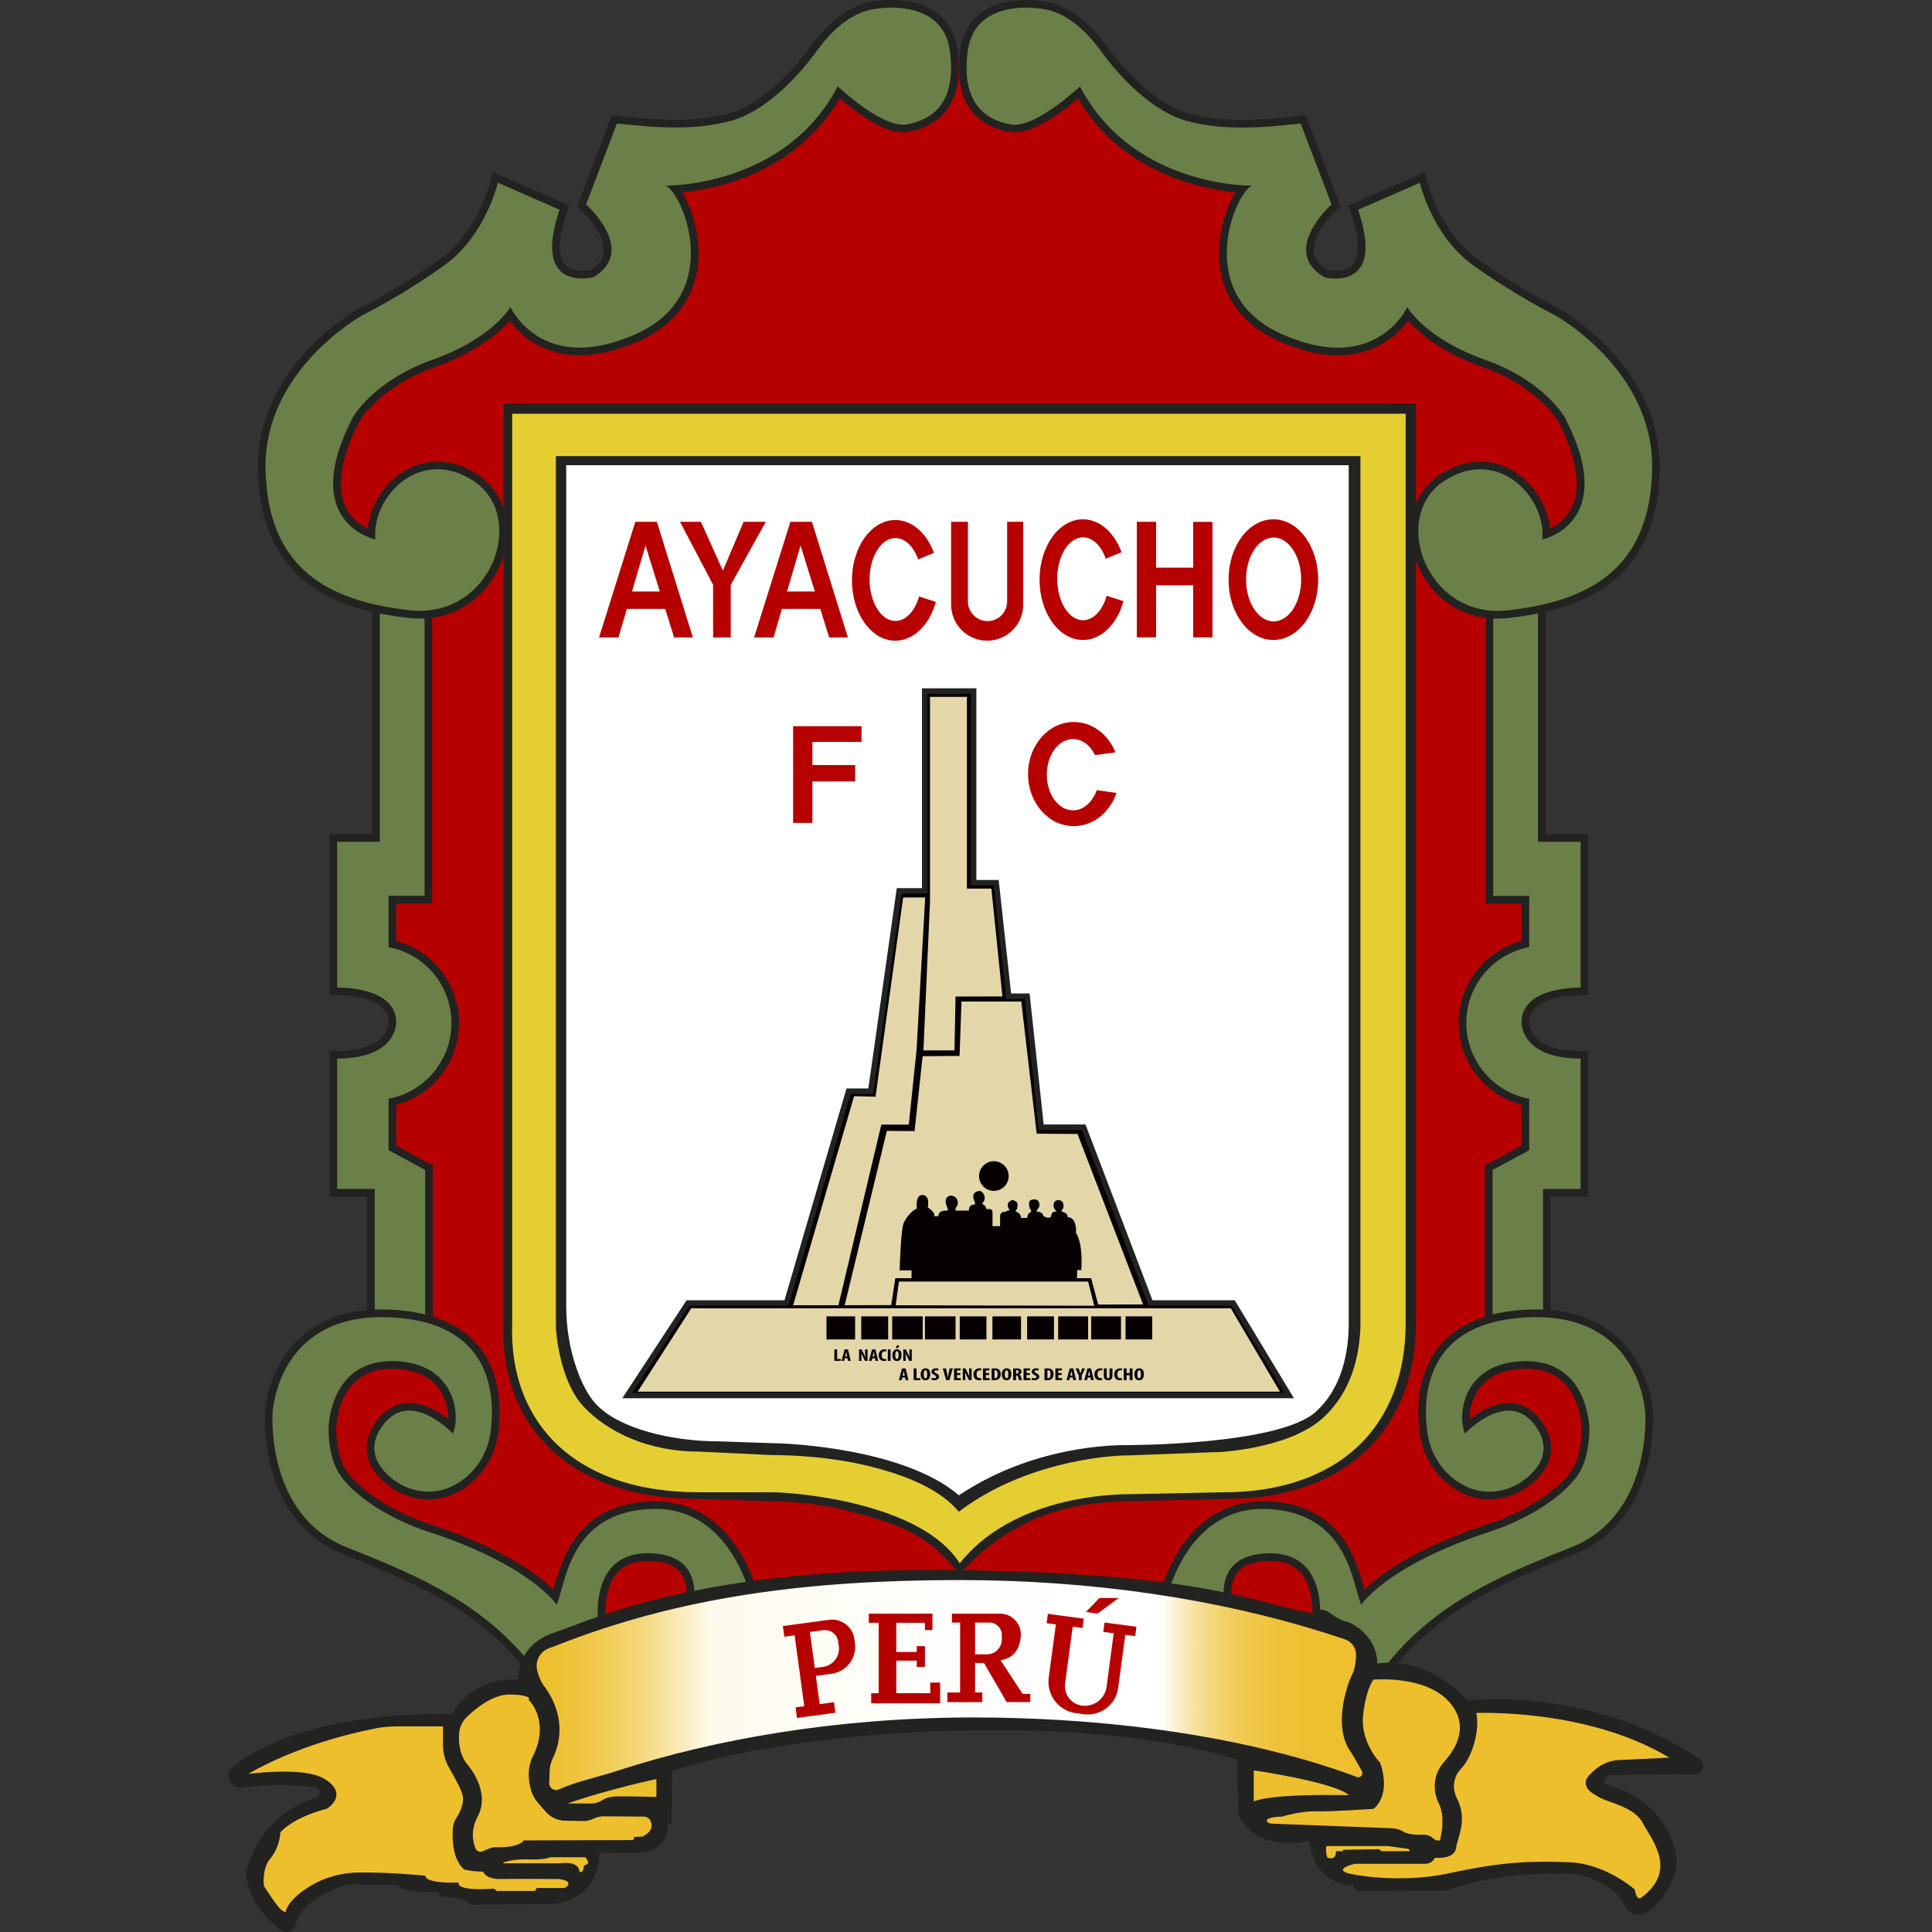
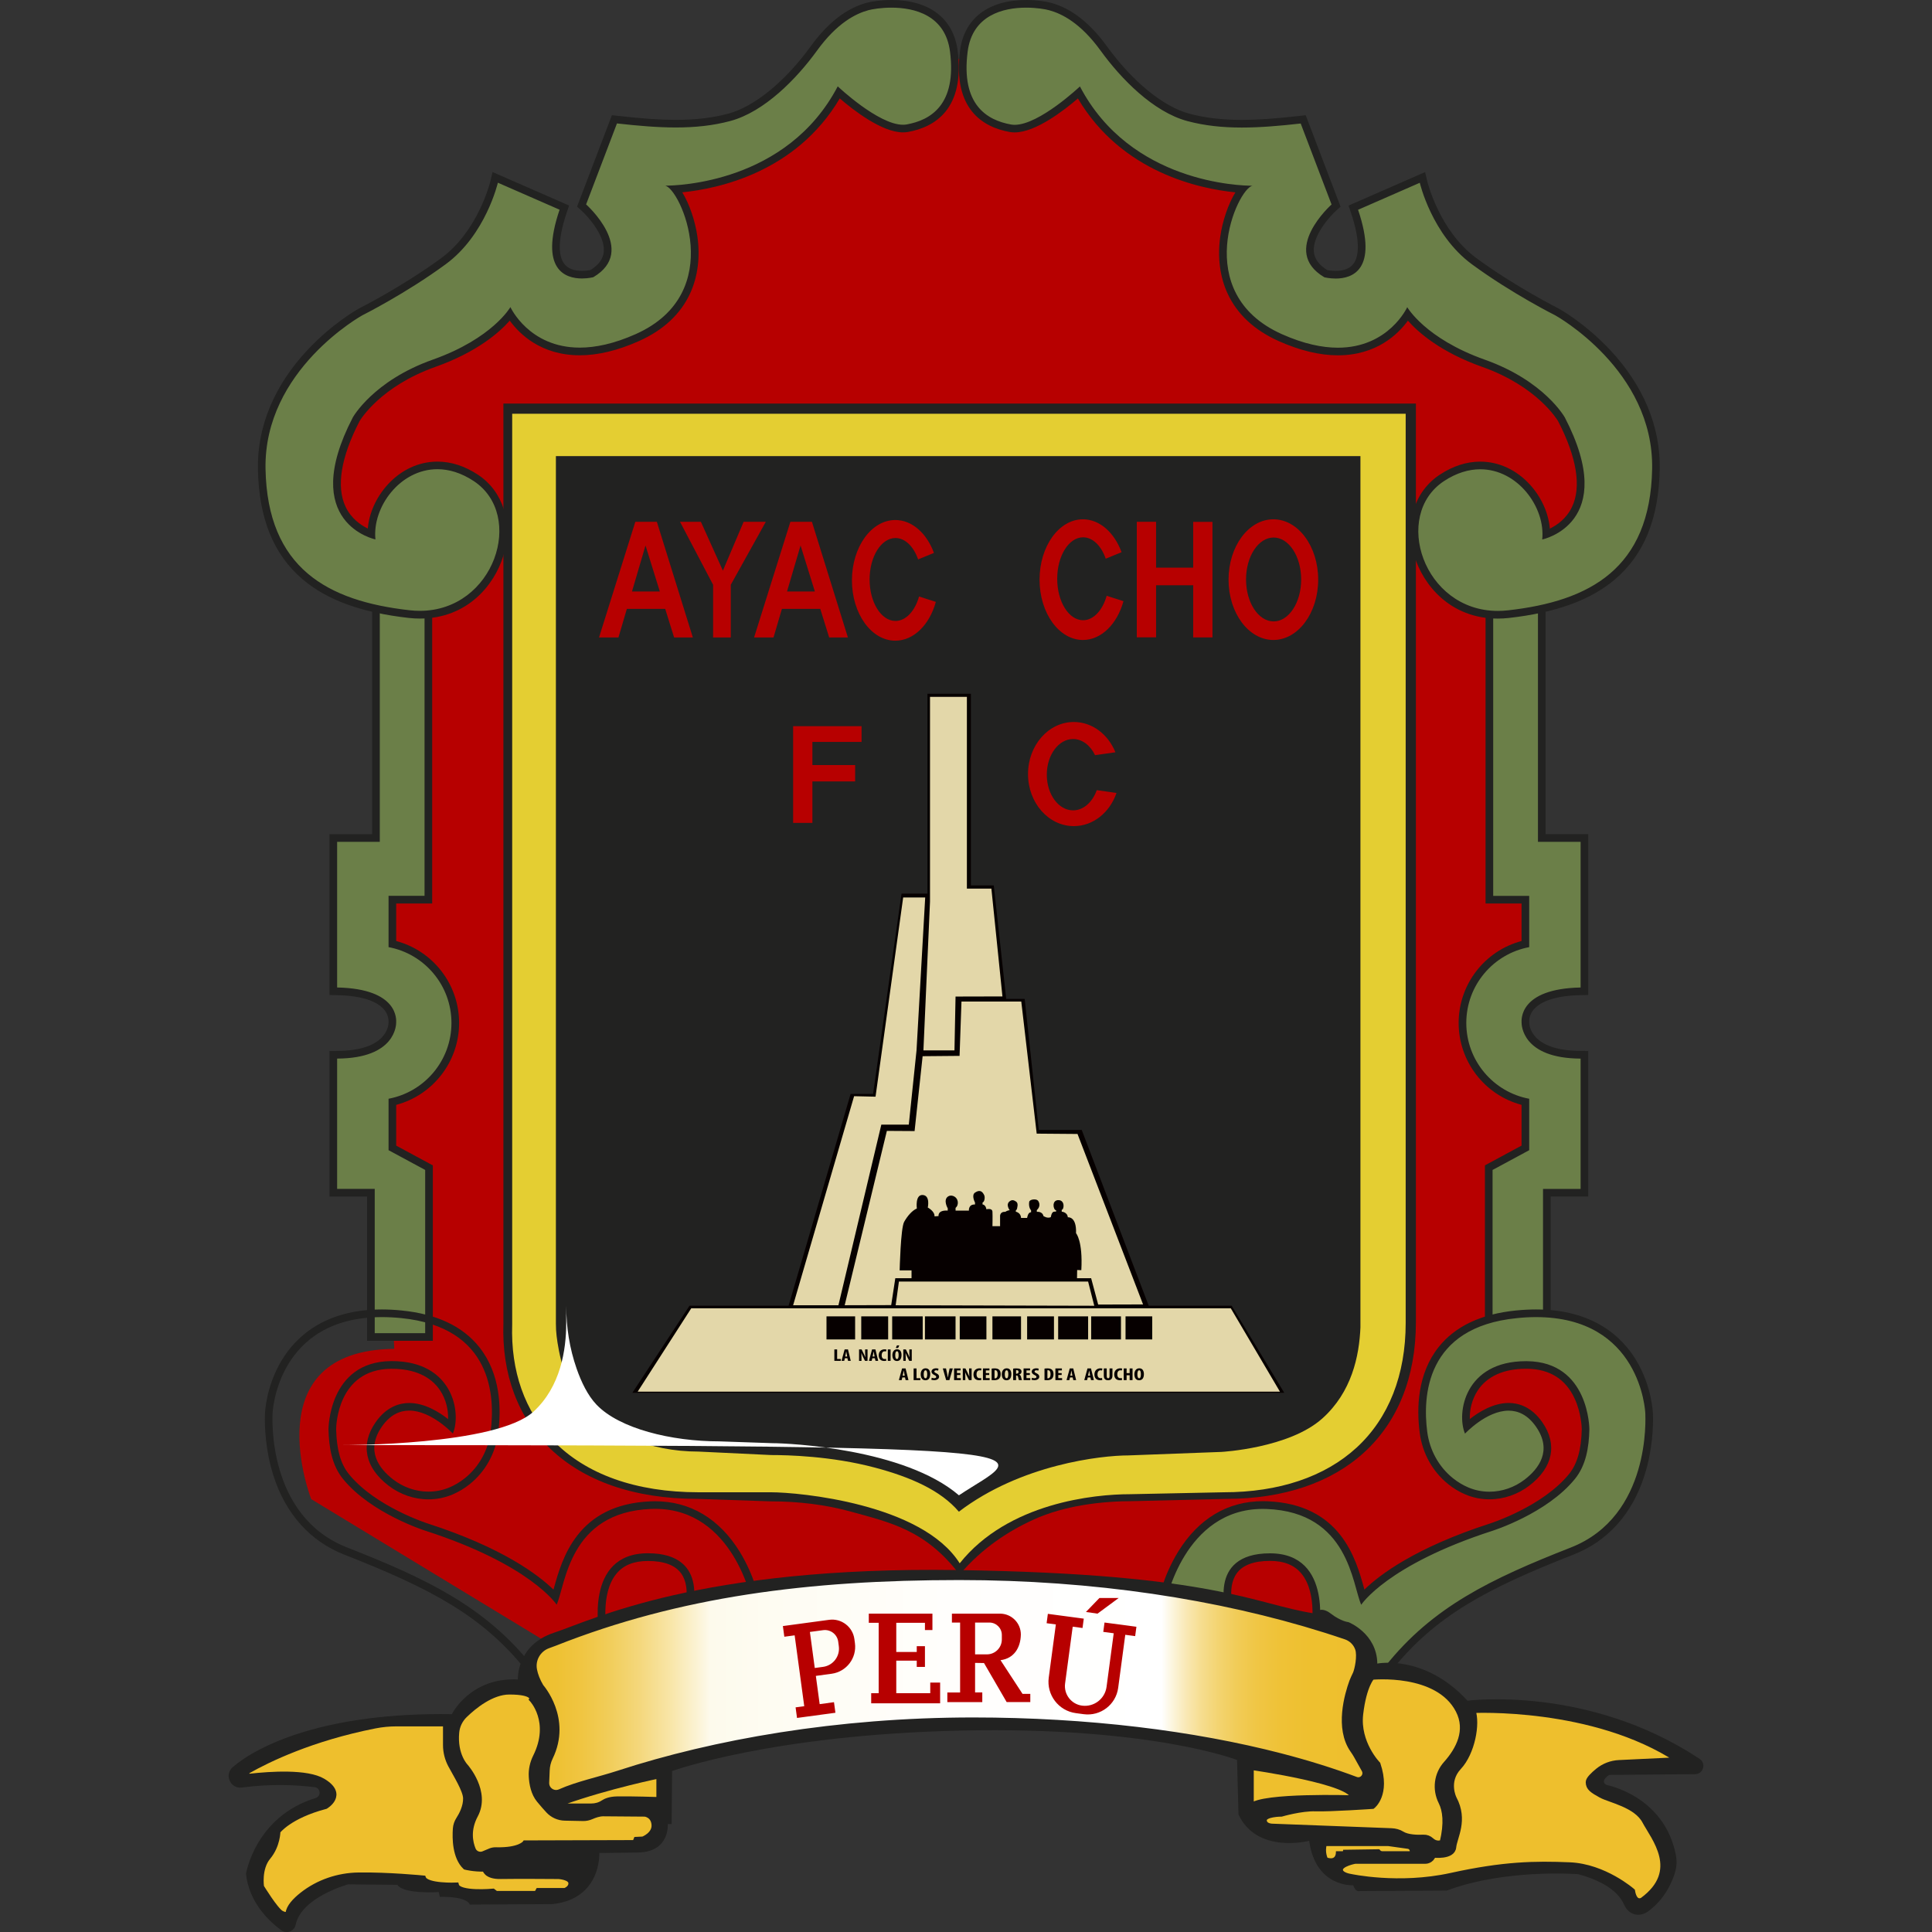
<svg xmlns="http://www.w3.org/2000/svg" version="1.1" id="Layer_1" x="0px" y="0px" viewBox="0 0 100 100" style="enable-background:new 0 0 100 100;" xml:space="preserve">
  <rect x="0" y="0" width="100" height="100" fill="#333333" stroke="none" />
  <style type="text/css">
	.st0{fill:#B70000;}
	.st1{fill:#6B7F48;}
	.st2{fill:#222221;}
	.st3{fill:url(#SVGID_1_);stroke:#222221;stroke-width:0.283;stroke-miterlimit:10;}
	.st4{fill:#EEBF2D;stroke:#222221;stroke-width:0.283;stroke-miterlimit:10;}
	.st5{fill:#E4CE32;}
	.st6{fill:#FFFFFF;}
	.st7{fill:#060000;stroke:#222221;stroke-width:0.283;stroke-miterlimit:10;}
	.st8{fill:#E3D7A9;}
	.st9{fill:#060000;}
</style>
  <g>
    <path class="st0" d="M43.576,3.055h12.05c0,0,3.294,3.864,10.628,5.314c0,0-1.422,9.206,5.164,6.661l3.069-0.299   c0,0,17.064,7.448,5.988,14.24l-1.62,0.879l-0.475,13.996l2.245,2.769l-2.545,5.838l1.871,5.389l-1.647,5.763l0.075,5.988   c0,0,4.79-0.674,5.015,4.865s-9.879,7.709-9.879,7.709l-5.613,3.97H30.177l-14.069-8.543c0,0-3.002-7.702,4.3-7.777l-0.464-9.06   l-0.699-4.191l2.894-3.892l-3.493-4.142l2.046-5.888l-0.285-12.924c0,0-9.196-3.243-2.16-10.628s10.229-3.493,10.229-3.493   s6.437,0.699,4.391-5.439l0.399-2.046C33.267,8.113,39.065,7.728,43.576,3.055z" />
    <g>
      <g>
        <g>
          <path class="st1" d="M19.198,69.204v-7.468h-1.946v-7.14l0.197-0.001c2.779-0.011,2.859-1.503,2.859-1.673l0-0.021      c0.009-0.308-0.107-0.598-0.334-0.837c-0.448-0.47-1.322-0.73-2.528-0.754l-0.194-0.004v-7.931h2.208V30.735h2.712v15.832      h-1.863v2.295c1.896,0.431,3.256,2.123,3.256,4.085c0,1.962-1.359,3.654-3.256,4.085v2.383l1.896,1.023v8.765H19.198z" />
          <path class="st2" d="M21.974,30.933v15.436h-1.863v2.654c1.853,0.345,3.256,1.971,3.256,3.924s-1.403,3.579-3.256,3.924v2.662      l1.896,1.023v8.449h-2.611v-7.468H17.45v-6.745c3.044-0.012,3.056-1.761,3.056-1.871c0-0.114,0.15-1.746-3.056-1.809v-7.539      h2.208V30.933H21.974 M22.37,30.537h-0.396h-2.316h-0.396v0.396v12.245H17.45h-0.396v0.396v7.539v0.388l0.388,0.008      c1.456,0.028,2.102,0.392,2.389,0.692c0.133,0.139,0.289,0.373,0.28,0.694c0,0.011,0,0.02,0,0.026      c0,0.15-0.075,1.465-2.662,1.475l-0.394,0.002v0.394v6.745v0.396h0.396H19v7.072v0.396h0.396h2.611h0.396v-0.396v-8.449V60.32      l-0.208-0.112l-1.688-0.911v-2.109c1.905-0.506,3.256-2.239,3.256-4.24c0-2.001-1.351-3.735-3.256-4.24v-1.942h1.467h0.396      v-0.396V30.933V30.537L22.37,30.537z" />
        </g>
        <g>
          <path class="st1" d="M77.057,69.204v-8.765l1.896-1.023v-2.383c-1.897-0.431-3.256-2.123-3.256-4.085      c0-1.962,1.359-3.655,3.256-4.085v-2.295H77.09V30.735h2.712v12.641h2.208v7.931l-0.194,0.004      c-1.206,0.023-2.081,0.284-2.528,0.754c-0.228,0.239-0.343,0.528-0.335,0.837l0,0.021c0,0.17,0.08,1.662,2.859,1.673      l0.197,0.001v7.14h-1.946v7.468H77.057z" />
          <path class="st2" d="M79.604,30.933v12.641h2.208v7.539c-3.206,0.062-3.056,1.695-3.056,1.809c0,0.11,0.012,1.859,3.056,1.871      v6.745h-1.946v7.468h-2.611v-8.449l1.896-1.023v-2.662c-1.853-0.345-3.256-1.971-3.256-3.924s1.403-3.579,3.256-3.924v-2.654      h-1.863V30.933H79.604 M80,30.537h-0.396h-2.316h-0.396v0.396v15.436v0.396h0.396h1.467v1.942      c-1.905,0.506-3.256,2.239-3.256,4.24s1.351,3.735,3.256,4.24v2.109l-1.688,0.911l-0.208,0.112v0.236v8.449v0.396h0.396h2.611      h0.396v-0.396v-7.072h1.55h0.396v-0.396v-6.745v-0.394l-0.394-0.002c-2.587-0.011-2.662-1.325-2.662-1.475      c0-0.006,0-0.015,0-0.026c-0.009-0.321,0.147-0.555,0.28-0.694c0.286-0.3,0.933-0.664,2.389-0.692l0.388-0.008v-0.388v-7.539      v-0.396h-0.396H80V30.933V30.537L80,30.537z" />
        </g>
      </g>
      <g>
        <g>
          <path class="st1" d="M70.444,87.211c-1.434,0-2.346-2.48-2.384-2.586l-0.019-0.051l0.011-0.054      c0.004-0.021,0.39-2.069-0.534-3.19c-0.4-0.486-1-0.732-1.783-0.732c-0.904,0-1.538,0.246-1.884,0.73      c-0.608,0.85-0.162,2.188-0.157,2.202l0.111,0.326l-3.699-0.747l0.037-0.193c0.01-0.05,1.022-5.013,5.22-5.013      c0.07,0,0.141,0.001,0.214,0.004c3.672,0.144,4.43,2.888,4.838,4.362c0.039,0.142,0.076,0.275,0.112,0.393      c0.577-0.642,2.34-2.219,6.658-3.615c0.029-0.009,2.773-0.887,4.182-2.623c0.456-0.561,0.68-1.34,0.704-2.449      c0-0.13-0.041-3.293-3.031-3.324l-0.056,0c-1.536,0-2.293,0.657-2.658,1.207c-0.423,0.638-0.514,1.427-0.399,1.979      c0.402-0.363,1.256-1.021,2.163-1.021c0.627,0,1.159,0.309,1.582,0.918c0.734,1.059,0.512,2.124-0.625,3      c-0.563,0.434-1.256,0.673-1.95,0.673c-0.406,0-0.799-0.079-1.169-0.236c-0.297-0.125-0.58-0.296-0.844-0.507      c-0.772-0.62-1.27-1.518-1.402-2.53c-0.159-1.216-0.126-2.946,0.935-4.283c0.822-1.036,2.125-1.649,3.874-1.823      c0.348-0.035,0.689-0.052,1.014-0.052c5.605,0,5.856,5.154,5.856,5.206l0.001,0.027c0.027,0.91-0.036,5.529-3.985,7.077      c-4.5,1.764-7.205,3.186-9.498,6.06C71.419,86.919,70.936,87.211,70.444,87.211z" />
          <path class="st2" d="M79.504,68.173c5.392,0,5.658,4.851,5.658,5.008c0,0.166,0.299,5.289-3.859,6.919      c-4.158,1.63-7.152,3.077-9.581,6.121c-0.456,0.572-0.887,0.792-1.279,0.792c-1.311,0-2.197-2.455-2.197-2.455      s0.815-4.158-2.512-4.158c-3.327,0-2.229,3.194-2.229,3.194l-3.169-0.64c0,0,0.942-4.852,5.025-4.853      c0.068,0,0.136,0.001,0.206,0.004c4.258,0.166,4.424,3.925,4.89,4.957c0,0,1.331-2.062,6.786-3.826c0,0,2.81-0.882,4.275-2.686      c0.571-0.703,0.727-1.626,0.748-2.57c0,0,0-3.493-3.227-3.526c-0.02,0-0.039,0-0.058,0c-3.174,0-3.6,2.693-3.152,3.751      c0,0,1.104-1.19,2.257-1.19c0.491,0,0.991,0.216,1.419,0.832c0.86,1.239,0.133,2.179-0.583,2.731      c-0.532,0.41-1.179,0.632-1.829,0.632c-0.369,0-0.74-0.071-1.092-0.22c-0.26-0.11-0.529-0.265-0.797-0.479      c-0.739-0.594-1.207-1.461-1.33-2.401c-0.237-1.813-0.095-5.413,4.632-5.883C78.858,68.189,79.19,68.173,79.504,68.173       M79.504,67.777c-0.331,0-0.679,0.018-1.034,0.053c-1.804,0.179-3.153,0.818-4.009,1.897c-1.104,1.391-1.14,3.178-0.977,4.432      c0.139,1.063,0.663,2.007,1.474,2.659c0.277,0.223,0.577,0.403,0.891,0.535c0.394,0.167,0.814,0.251,1.246,0.251      c0.738,0,1.473-0.254,2.071-0.714c1.215-0.937,1.458-2.129,0.667-3.27c-0.575-0.829-1.266-1.003-1.744-1.003      c-0.789,0-1.533,0.457-2.011,0.833c-0.017-0.461,0.102-1.015,0.412-1.484c0.485-0.732,1.347-1.119,2.493-1.119l0.054,0      c1.172,0.012,2.002,0.532,2.468,1.545c0.351,0.764,0.366,1.526,0.367,1.582c-0.024,1.061-0.234,1.799-0.66,2.323      c-1.37,1.687-4.059,2.55-4.086,2.558c-3.864,1.249-5.718,2.656-6.504,3.421c-0.006-0.021-0.012-0.042-0.018-0.064      c-0.421-1.523-1.204-4.358-5.021-4.507c-0.075-0.003-0.148-0.004-0.221-0.004c-1.815,0-3.33,0.904-4.382,2.615      c-0.775,1.26-1.023,2.506-1.033,2.558l-0.075,0.386l0.385,0.078l3.169,0.64l0.678,0.137l-0.225-0.654      c-0.004-0.012-0.417-1.258,0.132-2.023c0.307-0.428,0.887-0.646,1.722-0.646c0.731,0,1.264,0.216,1.63,0.659      c0.864,1.047,0.497,3.008,0.493,3.028l-0.021,0.107l0.037,0.103c0.1,0.278,1.025,2.716,2.57,2.716      c0.556,0,1.091-0.316,1.589-0.941c2.265-2.839,4.948-4.248,9.415-5.999c1.774-0.695,3.045-2.115,3.675-4.106      c0.422-1.331,0.454-2.552,0.435-3.161l-0.001-0.023c0-0.011-0.037-1.389-0.864-2.764C83.971,69.211,82.484,67.777,79.504,67.777      L79.504,67.777z" />
        </g>
        <g>
-           <path class="st1" d="M28.828,87.211c-0.493,0-0.975-0.291-1.434-0.866c-2.293-2.874-4.998-4.296-9.498-6.06      c-3.949-1.548-4.013-6.167-3.985-7.077l0.001-0.027c0-0.052,0.252-5.206,5.856-5.206c0.325,0,0.666,0.018,1.014,0.052      c1.749,0.174,3.052,0.787,3.874,1.823c1.061,1.337,1.094,3.067,0.935,4.283c-0.132,1.012-0.63,1.91-1.402,2.53      c-0.263,0.211-0.547,0.382-0.844,0.507c-0.37,0.156-0.763,0.236-1.169,0.236c-0.694,0-1.387-0.239-1.95-0.673      c-1.137-0.876-1.359-1.942-0.625-3c0.422-0.609,0.954-0.918,1.582-0.918c0.906,0,1.761,0.658,2.163,1.021      c0.114-0.552,0.023-1.341-0.399-1.979c-0.365-0.551-1.122-1.207-2.658-1.207l-0.056,0c-2.99,0.031-3.03,3.194-3.031,3.328      c0.025,1.105,0.248,1.884,0.704,2.445c1.409,1.735,4.153,2.613,4.18,2.622c4.319,1.396,6.083,2.973,6.66,3.615      c0.036-0.118,0.073-0.251,0.112-0.393c0.407-1.474,1.166-4.218,4.838-4.362c0.072-0.003,0.143-0.004,0.213-0.004      c4.198,0,5.21,4.963,5.22,5.013l0.038,0.193l-3.699,0.747l0.111-0.326c0.005-0.014,0.451-1.352-0.157-2.202      c-0.346-0.484-0.98-0.73-1.884-0.73c-0.783,0-1.383,0.246-1.783,0.732c-0.924,1.121-0.538,3.17-0.534,3.19l0.01,0.054      l-0.019,0.052C31.173,84.731,30.262,87.211,28.828,87.211z" />
          <path class="st2" d="M19.768,68.173c0.314,0,0.645,0.016,0.995,0.051c4.727,0.47,4.869,4.071,4.632,5.883      c-0.123,0.94-0.59,1.808-1.33,2.401c-0.267,0.215-0.537,0.369-0.797,0.479c-0.352,0.149-0.722,0.22-1.092,0.22      c-0.65,0-1.297-0.221-1.829-0.632c-0.716-0.552-1.443-1.491-0.583-2.731c0.427-0.616,0.928-0.832,1.419-0.832      c1.153,0,2.257,1.19,2.257,1.19c0.448-1.058,0.022-3.751-3.152-3.751c-0.019,0-0.039,0-0.058,0      c-3.227,0.033-3.227,3.526-3.227,3.526c0.021,0.944,0.178,1.867,0.748,2.57c1.465,1.804,4.275,2.686,4.275,2.686      c5.456,1.763,6.786,3.826,6.786,3.826c0.466-1.031,0.632-4.79,4.89-4.957c0.07-0.003,0.138-0.004,0.206-0.004      c4.083,0,5.025,4.853,5.025,4.853l-3.169,0.64c0,0,1.098-3.194-2.229-3.194c-3.327,0-2.512,4.158-2.512,4.158      s-0.886,2.455-2.197,2.455c-0.392,0-0.823-0.22-1.279-0.792c-2.428-3.044-5.422-4.491-9.581-6.121      c-4.158-1.63-3.859-6.753-3.859-6.919C14.11,73.024,14.377,68.173,19.768,68.173 M19.768,67.777c-2.98,0-4.467,1.434-5.19,2.637      c-0.827,1.376-0.864,2.754-0.864,2.767l-0.001,0.021c-0.018,0.609,0.014,1.829,0.435,3.161c0.631,1.991,1.902,3.411,3.675,4.106      c4.467,1.751,7.15,3.16,9.415,5.999c0.498,0.624,1.032,0.941,1.589,0.941c1.544,0,2.469-2.438,2.57-2.716l0.037-0.103      l-0.021-0.108c-0.004-0.019-0.371-1.98,0.493-3.027c0.366-0.443,0.899-0.659,1.63-0.659c0.836,0,1.415,0.217,1.722,0.646      c0.549,0.765,0.136,2.012,0.132,2.024l-0.221,0.651l0.674-0.135l3.169-0.64l0.385-0.078l-0.075-0.386      c-0.01-0.052-0.258-1.298-1.033-2.558c-1.052-1.711-2.567-2.615-4.381-2.615c-0.073,0-0.146,0.001-0.221,0.004      c-3.816,0.149-4.6,2.984-5.021,4.507c-0.006,0.021-0.012,0.043-0.018,0.063c-0.786-0.765-2.639-2.173-6.501-3.42      c-0.03-0.009-2.719-0.872-4.089-2.559c-0.426-0.524-0.636-1.263-0.66-2.324c0.001-0.169,0.067-3.098,2.835-3.127l0.054,0      c1.146,0,2.008,0.387,2.493,1.119c0.311,0.469,0.429,1.023,0.412,1.484c-0.478-0.376-1.222-0.833-2.011-0.833      c-0.478,0-1.17,0.174-1.744,1.003c-0.792,1.142-0.549,2.333,0.667,3.27c0.597,0.46,1.333,0.714,2.071,0.714      c0.432,0,0.851-0.085,1.246-0.251c0.314-0.133,0.613-0.313,0.891-0.535c0.812-0.652,1.336-1.596,1.474-2.659      c0.164-1.254,0.128-3.041-0.977-4.432c-0.856-1.079-2.205-1.717-4.009-1.897C20.448,67.795,20.1,67.777,19.768,67.777      C19.768,67.777,19.768,67.777,19.768,67.777L19.768,67.777z" />
        </g>
      </g>
      <g>
        <g>
          <path class="st1" d="M77.525,31.818c-2.359,0-3.701-1.677-4.133-3.114c-0.48-1.598,0.003-3.154,1.231-3.966      c0.651-0.43,1.321-0.648,1.992-0.648c0.91,0,1.777,0.406,2.442,1.143c0.625,0.693,0.978,1.577,0.977,2.418      c0.387-0.143,1.122-0.511,1.513-1.334c0.528-1.112,0.283-2.665-0.728-4.616c-0.008-0.013-1.055-1.842-4.032-2.898      c-2.407-0.854-3.528-2.016-3.934-2.538c-0.385,0.599-1.48,1.927-3.607,1.927c-0.908,0-1.909-0.241-2.976-0.718      c-2.98-1.33-3.105-3.821-2.914-5.188c0.136-0.974,0.537-1.973,0.952-2.499c-1.61-0.108-6.118-0.792-8.465-5.001      c-0.557,0.496-2.201,1.868-3.325,1.868c0,0,0,0,0,0c-0.078,0-0.153-0.006-0.224-0.019c-1.864-0.336-2.696-1.714-2.407-3.987      c0.271-2.133,2.139-2.451,3.228-2.451c0.531,0,0.998,0.075,1.236,0.139c0.994,0.268,1.929,0.998,2.778,2.171      c0.647,0.893,2.369,3.029,4.382,3.567c0.822,0.22,1.726,0.327,2.762,0.327c0,0,0,0,0,0c0.826,0,1.731-0.062,3.027-0.208      l0.153-0.017l1.7,4.462l-0.102,0.091c-0.014,0.012-1.352,1.218-1.244,2.323c0.042,0.436,0.316,0.81,0.814,1.111      c0.068,0.015,0.268,0.055,0.511,0.055c0.347,0,0.818-0.081,1.094-0.466c0.372-0.519,0.33-1.499-0.122-2.832l-0.058-0.172      l3.578-1.566l0.054,0.232c0.006,0.026,0.634,2.643,2.619,4.102c2.034,1.495,4.265,2.616,4.288,2.627      c0.059,0.032,5.225,2.941,5.124,8.14c-0.048,2.49-0.783,4.306-2.246,5.552c-1.227,1.045-2.99,1.683-5.389,1.952      C77.889,31.808,77.705,31.818,77.525,31.818z" />
          <path class="st2" d="M53.115,0.396c0.534,0,0.983,0.078,1.185,0.133c0.649,0.175,1.622,0.649,2.67,2.096      c1.048,1.447,2.719,3.169,4.491,3.643c0.901,0.241,1.828,0.334,2.813,0.334c0.952,0,1.959-0.086,3.05-0.209l1.597,4.191      c0,0-2.695,2.395-0.374,3.767c0,0,0.254,0.067,0.587,0.067c0.851,0,2.218-0.438,1.16-3.56l3.194-1.397      c0,0,0.624,2.695,2.695,4.216c2.071,1.522,4.316,2.645,4.316,2.645s5.115,2.819,5.015,7.959c-0.1,5.14-3.218,6.836-7.46,7.31      c-0.18,0.02-0.355,0.03-0.526,0.03c-3.865,0-5.468-4.948-2.792-6.716c0.653-0.432,1.292-0.615,1.883-0.615      c1.939,0,3.379,1.971,3.206,3.634c0,0,4.017-0.823,1.173-6.312c0,0-1.048-1.896-4.142-2.994      c-3.094-1.098-4.017-2.719-4.017-2.719s-0.954,2.098-3.591,2.098c-0.803,0-1.761-0.194-2.896-0.7      c-4.773-2.129-2.294-7.572-1.515-7.684c0.028,0,0.043,0,0.043,0c-0.006-0.001-0.013-0.001-0.02-0.001      c-0.008,0-0.016,0.001-0.024,0.002c-0.003,0-0.006,0-0.009,0c-0.603,0-6.309-0.134-8.93-5.14c0,0-2.1,1.987-3.378,1.987      c-0.065,0-0.129-0.005-0.189-0.016c-1.247-0.225-2.595-1.023-2.245-3.767C50.324,0.782,51.929,0.396,53.115,0.396 M53.115,0      L53.115,0c-1.964,0-3.212,0.957-3.424,2.624c-0.385,3.026,1.184,3.958,2.568,4.207c0.083,0.015,0.17,0.022,0.259,0.022      c1.093,0,2.574-1.154,3.274-1.757c2.268,3.838,6.321,4.679,8.152,4.86c-0.374,0.608-0.672,1.495-0.785,2.303      c-0.148,1.057-0.017,2.069,0.377,2.925c0.495,1.076,1.388,1.907,2.653,2.472c1.093,0.488,2.121,0.735,3.057,0.735      c2.011,0,3.127-1.105,3.627-1.794c0.532,0.603,1.686,1.626,3.849,2.394c2.835,1.006,3.874,2.722,3.926,2.81      c0.965,1.866,1.214,3.4,0.719,4.437c-0.29,0.609-0.781,0.946-1.147,1.123c-0.07-0.798-0.43-1.61-1.015-2.259      c-0.702-0.779-1.622-1.208-2.589-1.208c-0.711,0-1.418,0.229-2.101,0.681c-1.303,0.861-1.818,2.505-1.312,4.188      c0.451,1.501,1.854,3.255,4.322,3.255c0.187,0,0.379-0.011,0.57-0.032c2.44-0.273,4.237-0.926,5.496-1.998      c1.509-1.285,2.267-3.149,2.316-5.698c0.043-2.207-0.848-4.346-2.577-6.186c-1.294-1.377-2.588-2.098-2.642-2.128l-0.007-0.004      l-0.007-0.004c-0.022-0.011-2.241-1.126-4.259-2.61c-1.923-1.413-2.537-3.961-2.543-3.987l-0.108-0.463l-0.436,0.19      l-3.194,1.397L69.8,10.64l0.117,0.344c0.544,1.605,0.381,2.329,0.149,2.654c-0.182,0.254-0.496,0.383-0.933,0.383      c-0.194,0-0.358-0.027-0.437-0.043c-0.429-0.266-0.655-0.575-0.691-0.943c-0.081-0.832,0.823-1.839,1.179-2.156l0.203-0.182      l-0.097-0.255l-1.597-4.191l-0.109-0.287l-0.305,0.034c-1.289,0.145-2.187,0.207-3.005,0.207c-1.019,0-1.906-0.105-2.711-0.32      c-1.354-0.362-2.951-1.668-4.272-3.492c-0.877-1.21-1.848-1.966-2.887-2.246C54.152,0.079,53.665,0,53.115,0L53.115,0z" />
        </g>
        <g>
          <path class="st1" d="M21.731,31.818c-0.18,0-0.364-0.01-0.548-0.031c-2.399-0.268-4.162-0.907-5.389-1.952      c-1.463-1.246-2.198-3.062-2.246-5.552c-0.101-5.199,5.065-8.107,5.117-8.136c0.029-0.015,2.262-1.137,4.295-2.631      c1.985-1.459,2.613-4.075,2.619-4.102l0.054-0.232l3.578,1.565l-0.058,0.172c-0.452,1.334-0.494,2.313-0.122,2.832      c0.276,0.385,0.747,0.466,1.094,0.466c0.243,0,0.443-0.039,0.511-0.055c0.498-0.301,0.771-0.675,0.814-1.111      c0.107-1.104-1.231-2.31-1.244-2.323l-0.102-0.091l1.7-4.463l0.153,0.017c1.296,0.146,2.202,0.208,3.028,0.208      c1.036,0,1.94-0.107,2.762-0.327c2.013-0.539,3.735-2.674,4.382-3.567c0.849-1.173,1.784-1.903,2.778-2.171      c0.239-0.064,0.706-0.139,1.236-0.139c1.089,0,2.957,0.318,3.228,2.451c0.289,2.273-0.543,3.652-2.407,3.987      c-0.071,0.013-0.146,0.019-0.224,0.019c-1.124,0-2.768-1.373-3.325-1.868c-2.35,4.214-6.865,4.894-8.464,5.001      c0.415,0.526,0.816,1.525,0.952,2.498c0.191,1.367,0.066,3.859-2.914,5.188c-1.067,0.476-2.069,0.718-2.976,0.718      c-2.128,0-3.222-1.328-3.608-1.927c-0.407,0.521-1.527,1.684-3.934,2.538c-2.977,1.056-4.024,2.885-4.035,2.903      c-1.01,1.949-1.254,3.503-0.723,4.616c0.393,0.823,1.125,1.188,1.51,1.33c-0.002-0.841,0.352-1.726,0.977-2.419      c0.664-0.737,1.532-1.142,2.442-1.142c0.671,0,1.342,0.218,1.992,0.648c1.228,0.812,1.712,2.368,1.232,3.966      C25.432,30.141,24.09,31.818,21.731,31.818z" />
          <path class="st2" d="M46.141,0.396c1.186,0,2.791,0.386,3.032,2.278c0.349,2.744-0.998,3.543-2.245,3.767      c-0.061,0.011-0.124,0.016-0.189,0.016c-1.278,0-3.378-1.987-3.378-1.987c-2.621,5.006-8.326,5.14-8.93,5.14      c-0.003,0-0.006,0-0.009,0c-0.008-0.001-0.016-0.002-0.024-0.002c-0.007,0-0.013,0-0.02,0.001c0,0,0.015,0,0.043,0      c0.779,0.112,3.258,5.555-1.515,7.684c-1.135,0.506-2.093,0.7-2.896,0.7c-2.638,0-3.591-2.098-3.591-2.098      s-0.923,1.622-4.017,2.719c-3.094,1.098-4.142,2.994-4.142,2.994c-2.844,5.489,1.173,6.312,1.173,6.312      c-0.172-1.663,1.267-3.634,3.206-3.634c0.592,0,1.23,0.183,1.883,0.615c2.676,1.768,1.074,6.716-2.792,6.716      c-0.171,0-0.347-0.01-0.526-0.03c-4.241-0.474-7.36-2.171-7.46-7.31c-0.1-5.14,5.015-7.959,5.015-7.959s2.245-1.123,4.316-2.645      c2.071-1.522,2.695-4.216,2.695-4.216l3.194,1.397c-1.058,3.122,0.308,3.56,1.16,3.56c0.333,0,0.587-0.067,0.587-0.067      c2.32-1.372-0.374-3.767-0.374-3.767l1.597-4.191c1.091,0.123,2.098,0.209,3.05,0.209c0.986,0,1.912-0.093,2.813-0.334      c1.771-0.474,3.443-2.196,4.491-3.643c1.048-1.447,2.021-1.921,2.67-2.096C45.158,0.474,45.607,0.396,46.141,0.396 M46.141,0      c-0.55,0-1.037,0.079-1.288,0.146c-1.039,0.28-2.011,1.035-2.887,2.246c-1.321,1.824-2.918,3.13-4.273,3.492      c-0.805,0.216-1.692,0.32-2.711,0.32c-0.818,0-1.717-0.062-3.005-0.207l-0.305-0.034l-0.109,0.287l-1.597,4.191l-0.097,0.255      l0.204,0.182c0.355,0.317,1.26,1.324,1.179,2.156c-0.036,0.368-0.262,0.677-0.691,0.943c-0.078,0.016-0.242,0.043-0.437,0.043      c-0.437,0-0.751-0.129-0.933-0.383c-0.233-0.324-0.396-1.048,0.149-2.654l0.117-0.344l-0.333-0.146l-3.194-1.397l-0.437-0.191      l-0.108,0.465c-0.006,0.025-0.62,2.573-2.543,3.987c-2.018,1.483-4.237,2.598-4.259,2.61l-0.007,0.004l-0.007,0.004      c-0.054,0.03-1.348,0.751-2.642,2.128c-1.729,1.84-2.62,3.979-2.577,6.186c0.05,2.55,0.807,4.414,2.316,5.698      c1.258,1.071,3.056,1.725,5.496,1.998c0.191,0.021,0.383,0.032,0.57,0.032c2.468,0,3.871-1.753,4.322-3.255      c0.506-1.683-0.009-3.327-1.312-4.188c-0.684-0.452-1.391-0.681-2.101-0.681c-0.967,0-1.886,0.429-2.589,1.208      c-0.585,0.649-0.944,1.459-1.015,2.256c-0.369-0.18-0.864-0.521-1.151-1.129c-0.489-1.037-0.239-2.568,0.724-4.428      c0.046-0.078,1.083-1.801,3.926-2.81c2.163-0.768,3.317-1.79,3.849-2.394c0.5,0.689,1.615,1.794,3.627,1.794      c0.936,0,1.964-0.247,3.057-0.735c1.265-0.565,2.158-1.396,2.653-2.472c0.394-0.856,0.524-1.867,0.377-2.925      c-0.113-0.807-0.411-1.695-0.785-2.303c1.831-0.182,5.885-1.022,8.152-4.86c0.7,0.603,2.181,1.757,3.274,1.757      c0.09,0,0.177-0.008,0.259-0.022c1.384-0.249,2.953-1.181,2.568-4.207C49.353,0.956,48.105,0,46.141,0L46.141,0z" />
        </g>
      </g>
    </g>
    <g>
      <path class="st2" d="M12.046,91.466c1.32-1.134,4.805-2.841,11.342-2.741c0,0,0.948-1.921,3.418-1.796c0,0-0.1-1.771,1.871-2.42    s7.535-3.443,20.907-3.243c13.373,0.2,15.344,1.771,18.438,2.245c0,0,0.299-0.424,0.848,0c0.549,0.424,0.923,0.449,0.923,0.449    s1.472,0.574,1.497,2.146c0,0,2.445-0.499,4.666,1.921c0,0,6.249-0.817,12.017,3.013c0.354,0.235,0.189,0.787-0.236,0.791    l-4.446,0.038c0,0-0.524,0.324-0.125,0.524c0,0,2.969,0.551,3.575,3.611c0.059,0.3,0.048,0.611-0.04,0.904    c-0.157,0.526-0.53,1.384-1.382,2.015c-0.465,0.345-1.022,0.194-1.255-0.336c-0.249-0.568-0.894-1.173-2.371-1.579    c0,0-3.742-0.299-6.811,0.848l-4.516,0.025c0,0-0.2,0.075-0.324-0.299c0,0-1.954,0.118-2.278-2.302c0,0-2.699,0.706-3.66-1.365    l-0.075-2.819c0,0-4.44-1.736-14.264-1.522c-9.824,0.214-14.977,2.096-14.977,2.096l-0.025,2.744h-0.2    c0,0,0.125,1.447-1.547,1.472c-1.672,0.025-1.996,0.025-1.996,0.025s0.125,2.37-2.42,2.645l-4.291,0.025    c0,0-0.05-0.424-1.547-0.399l-0.05-0.249c0,0-1.821,0.125-2.146-0.374l-2.545-0.025c0,0-2.425,0.661-2.719,2.095    c-0.069,0.338-0.471,0.486-0.748,0.28c-0.713-0.531-1.669-1.496-1.822-2.923c0,0,0.481-2.963,3.606-3.922    c0.296-0.091,0.26-0.52-0.048-0.559c-0.938-0.117-2.253-0.184-3.772,0.018C11.926,92.599,11.591,91.856,12.046,91.466z" />
      <g>
        <linearGradient id="SVGID_1_" gradientUnits="userSpaceOnUse" x1="27.636" y1="87.216" x2="70.66" y2="87.216">
          <stop offset="0" style="stop-color:#EEBF2D" />
          <stop offset="0.026" style="stop-color:#EEC132" />
          <stop offset="0.057" style="stop-color:#F0C541" />
          <stop offset="0.09" style="stop-color:#F1CD59" />
          <stop offset="0.126" style="stop-color:#F4D77B" />
          <stop offset="0.163" style="stop-color:#F8E5A6" />
          <stop offset="0.201" style="stop-color:#FCF5DB" />
          <stop offset="0.212" style="stop-color:#FDFAEC" />
          <stop offset="0.289" style="stop-color:#FEFCF2" />
          <stop offset="0.495" style="stop-color:#FFFEFC" />
          <stop offset="0.755" style="stop-color:#FFFFFF" />
          <stop offset="0.768" style="stop-color:#FCF5DD" />
          <stop offset="0.785" style="stop-color:#F9E8B4" />
          <stop offset="0.803" style="stop-color:#F6DD8F" />
          <stop offset="0.823" style="stop-color:#F3D471" />
          <stop offset="0.845" style="stop-color:#F1CC58" />
          <stop offset="0.869" style="stop-color:#F0C645" />
          <stop offset="0.897" style="stop-color:#EFC237" />
          <stop offset="0.932" style="stop-color:#EEC02F" />
          <stop offset="1" style="stop-color:#EEBF2D" />
        </linearGradient>
        <path class="st3" d="M70.614,91.605c0.16,0.289-0.126,0.619-0.435,0.503c-1.191-0.447-2.491-0.853-3.883-1.214     c-4.518-1.171-10.009-1.857-15.93-1.857c-7.036,0-13.419,1.141-18.331,2.742c-1.078,0.351-2.128,0.559-3.05,0.968     c-0.338,0.15-0.716-0.108-0.701-0.477l0.026-0.633c0.009-0.232,0.064-0.46,0.166-0.669c0.987-2.021-0.474-3.665-0.474-3.665     c-0.189-0.316-0.297-0.608-0.348-0.874c-0.101-0.531,0.2-1.058,0.706-1.247c0.119-0.045,0.241-0.086,0.36-0.133     c6.425-2.546,13.117-3.407,20.936-3.407c6.951,0,13.439,0.998,18.929,2.726c0.361,0.114,0.717,0.23,1.069,0.35     c0.292,0.099,0.525,0.325,0.626,0.617c0.13,0.376-0.028,1.096-0.117,1.296c-0.061,0.135-0.131,0.266-0.182,0.406     c-0.243,0.667-0.756,2.412,0.039,3.546c0.068,0.098,0.135,0.197,0.192,0.301L70.614,91.605z" />
        <path class="st4" d="M64.753,91.469c0,0,5.464,0.773,5.264,1.597c0,0-4.688-0.15-5.264,0.424V91.469z" />
        <path class="st4" d="M71.016,86.803c0,0,3.393-0.349,4.466,1.721c0.541,1.044,0.017,2.04-0.636,2.771     c-0.487,0.545-0.578,1.326-0.249,1.979c0.214,0.427,0.304,1.081,0.062,2.085c0,0-0.278,0.167-0.578-0.106     c-0.109-0.099-0.25-0.156-0.398-0.149c-0.309,0.014-0.827,0.006-1.118-0.177c-0.161-0.101-0.349-0.149-0.539-0.157l-6.174-0.235     c0,0-0.424,0-0.424-0.324s0.898-0.324,0.898-0.324s1.023-0.299,1.771-0.274c0.748,0.025,2.944-0.125,2.944-0.125     s0.798-0.599,0.274-2.171c0,0-1.073-1.098-0.898-2.595S71.016,86.803,71.016,86.803z" />
        <path class="st4" d="M68.546,95.411h3.318l1.019,0.142c0.131,0.018,0.228,0.13,0.228,0.262l0,0c0,0.079-0.064,0.144-0.144,0.144     h-1.42c-0.084,0-0.164-0.036-0.22-0.1l0,0l-1.684,0.025l-0.012,0.075h-0.349c0,0-0.038,0.537-0.674,0.312     C68.608,96.271,68.396,95.886,68.546,95.411z" />
        <path class="st4" d="M76.23,88.525c0,0,6.237-0.321,10.628,2.571l-3.061,0.146c-0.397,0.019-0.778,0.165-1.086,0.416     c-0.249,0.203-0.493,0.438-0.493,0.584c0,0.299,0.2,0.424,0.649,0.674c0.449,0.249,1.821,0.499,2.27,1.347     c0.449,0.848,1.946,2.573-0.125,4.092c0,0-0.399,0.249-0.524-0.474c0,0-1.447-1.272-3.243-1.347     c-1.796-0.075-3.418-0.05-6.138,0.549c-2.719,0.599-5.214,0.05-5.214,0.05s-0.549-0.075-0.524-0.374     c0.025-0.299,0.773-0.432,0.773-0.432h3.643c0,0,0.299,0.007,0.399-0.317c0,0,0.998,0.125,1.048-0.399     c0.05-0.524,0.624-1.397,0.025-2.52c0,0-0.449-0.873,0.249-1.622C76.205,90.72,76.479,89.223,76.23,88.525z" />
        <path class="st4" d="M34.116,93.157v-1.247c0,0-2.593,0.524-4.952,1.363c-0.118,0.042-0.087,0.217,0.038,0.217h1.408     c0.218,0,0.432-0.06,0.613-0.18c0.134-0.088,0.353-0.178,0.698-0.186C32.619,93.107,34.116,93.157,34.116,93.157z" />
        <path class="st4" d="M25.029,95.956c-0.212,0.089-0.458-0.011-0.545-0.224c-0.156-0.381-0.284-1.025,0.118-1.778     c0.649-1.214-0.499-2.512-0.499-2.512s-0.59-0.59-0.475-1.78c0.033-0.337,0.187-0.651,0.43-0.887     c0.475-0.461,1.387-1.208,2.307-1.208c1.331,0,1.164,0.383,1.164,0.383s1.107,1.154,0.194,2.987     c-0.156,0.314-0.232,0.662-0.213,1.011c0.021,0.392,0.113,0.877,0.401,1.224c0.191,0.23,0.349,0.409,0.476,0.545     c0.219,0.236,0.525,0.373,0.848,0.379l0.943,0.019c0.15,0.003,0.297-0.028,0.434-0.089c0.16-0.071,0.396-0.156,0.609-0.156     c0.366,0,2.162,0.017,2.162,0.017s0.449,0.05,0.482,0.566c0.033,0.516-0.582,0.748-0.582,0.748l-0.349,0.017l-0.067,0.166     l-5.688,0.017c0,0-0.262,0.386-1.514,0.355c-0.1-0.002-0.199,0.016-0.292,0.054L25.029,95.956z" />
-         <path class="st4" d="M28.993,96.583h-3.077V96.3c0,0,0.532-0.233,1.43-0.2c0.898,0.033,1.098-0.112,1.098-0.112h1.913     c0,0,0.499,0.478,0,0.677c0,0-0.05,0.566-0.516,0.299C29.841,96.966,30.007,96.467,28.993,96.583z" />
        <path class="st4" d="M12.846,91.653c1.029-0.583,3.28-1.683,6.563-2.33c0.367-0.072,0.741-0.108,1.115-0.108h2.547v1.104     c0,0.363,0.089,0.721,0.26,1.041c0.267,0.5,0.769,1.295,0.78,1.714c0.011,0.435-0.216,0.862-0.367,1.096     c-0.094,0.145-0.15,0.311-0.163,0.484c-0.035,0.493-0.028,1.47,0.505,1.979c0,0,0.432,0.116,1.015,0.1     c0,0,0.033,0.399,0.815,0.383s2.994,0.001,2.994,0.001s0.615,0.033,0.649,0.332c0.033,0.299-0.316,0.416-0.316,0.416h-1.381     l-0.083,0.15h-2.112l-0.15-0.116c0,0-1.778,0.166-1.903-0.316c0,0-1.54,0.067-1.706-0.366c0,0-1.818-0.18-3.355-0.156     c-1.052,0.016-2.078,0.362-2.905,1.013c-0.381,0.3-0.695,0.639-0.726,0.956c0,0-0.067,0.166-0.366,0     c-0.299-0.166-1.031-1.364-1.031-1.364s-0.15-0.948,0.349-1.547c0.499-0.599,0.499-1.331,0.499-1.331s0.582-0.798,2.478-1.297     c0,0,1.031-0.599-0.133-1.297c-0.821-0.493-2.726-0.365-3.778-0.247C12.77,91.964,12.697,91.737,12.846,91.653z" />
      </g>
    </g>
    <g>
      <path class="st0" d="M42.426,88.206l-0.198-1.462l0.816-0.111c0.771-0.104,1.311-0.814,1.207-1.585l-0.028-0.209    c-0.086-0.637-0.673-1.084-1.31-0.997l-1.058,0.143l-0.799,0.108l-0.534,0.072l0.075,0.552l0.534-0.072l0.253,1.866l0.046,0.34    l0.198,1.462l-0.448,0.06l0.074,0.548l0.448-0.061l0.799-0.108l0.74-0.1l-0.074-0.547L42.426,88.206z M41.92,84.469l0.683-0.092    c0.381-0.052,0.732,0.215,0.783,0.596l0.031,0.232c0.071,0.522-0.295,1.002-0.817,1.072l-0.428,0.058L41.92,84.469z" />
      <polygon class="st0" points="48.661,87.09 48.661,88.163 45.093,88.163 45.093,87.639 45.48,87.639 45.48,83.996 44.969,83.996     44.969,83.522 48.262,83.522 48.262,84.371 47.875,84.371 47.875,83.996 46.391,83.996 46.391,85.506 47.451,85.506     47.451,85.206 47.875,85.206 47.875,86.279 47.451,86.279 47.451,85.955 46.391,85.955 46.391,87.639 48.15,87.639 48.15,87.09       " />
      <path class="st0" d="M52.927,87.676l-1.141-1.746l0,0c0.692-0.087,1.041-0.636,1.053-1.329l0,0c0-0.596-0.483-1.079-1.079-1.079    h-2.489v0.462h0.424v3.618h-0.661V88.1h1.809v-0.499H50.47v-1.53l0.462,0.008l1.173,2.021h1.223v-0.424H52.927z M51.855,84.626    v0.231c0,0.427-0.346,0.773-0.773,0.773H50.47v-1.647h0.742C51.567,83.984,51.855,84.271,51.855,84.626z" />
      <g>
        <path class="st0" d="M58.821,84.201l-0.065,0.484l-0.512-0.068l-0.367,2.745c-0.116,0.869-0.915,1.48-1.785,1.364l-0.404-0.054     c-0.896-0.12-1.524-0.943-1.405-1.838l0.368-2.753l-0.478-0.064l0.064-0.484l1.859,0.248l-0.065,0.484l-0.508-0.068l-0.394,2.94     c-0.075,0.558,0.317,1.071,0.875,1.146h0c0.619,0.083,1.188-0.352,1.271-0.971l0.371-2.774l-0.541-0.072l0.065-0.484     L58.821,84.201z" />
        <polygon class="st0" points="56.208,83.435 56.907,82.711 57.905,82.711 56.807,83.522    " />
      </g>
    </g>
    <g>
      <path class="st2" d="M63.459,77.582l-4.755,0.115c-1.732,0-3.611,0.236-5.188,0.949c-1.286,0.581-2.679,1.475-3.847,2.852    c-1.767-2.316-3.586-2.689-5.609-3.252c-1.342-0.374-2.773-0.536-4.167-0.536l-3.775-0.128c-6.724,0-10.237-3.858-10.062-9.081    V20.887h47.231v47.547C73.286,74.191,69.446,77.582,63.459,77.582z" />
      <path class="st5" d="M26.511,21.416v47.123l0,0.012c-0.081,2.416,0.651,4.495,2.117,6.011c1.694,1.752,4.299,2.678,7.532,2.678    h3.753c1.424,0,7.809,0.582,9.761,3.677c2.505-3.145,6.996-3.577,8.809-3.577l4.859-0.1c2.854,0,5.232-0.8,6.878-2.314    c1.661-1.528,2.538-3.759,2.538-6.453V21.416H26.511z M70.417,68.686c-0.062,1.525-0.458,3.372-1.971,4.731    c-1.722,1.547-5.227,1.734-5.227,1.734l-4.816,0.181c-1.399,0.002-5.556,0.462-8.772,2.913c-0.945-1.11-2.496-1.79-4.351-2.283    c-2.253-0.599-4.533-0.649-5.364-0.649l-3.755-0.179c-2.601,0-4.7-1.002-5.946-2.32c-0.987-1.044-1.308-2.86-1.404-3.653    c-0.026-0.212-0.038-0.426-0.038-0.639V23.607h41.643V68.686z" />
-       <path class="st6" d="M49.634,77.397c-2.819-2.42-8.812-2.698-9.643-2.698l-2.756-0.094c-2.487,0-5.176-0.658-6.36-1.9    c-0.455-0.477-0.789-1.176-1.029-1.864c-0.365-1.046-0.539-2.149-0.539-3.257V24.081H69.81v44.411    c0,1.366-0.284,3.277-1.689,4.569c-1.92,1.767-9.881,1.738-9.881,1.738C56.856,74.802,53.102,75.077,49.634,77.397z" />
+       <path class="st6" d="M49.634,77.397c-2.819-2.42-8.812-2.698-9.643-2.698l-2.756-0.094c-2.487,0-5.176-0.658-6.36-1.9    c-0.455-0.477-0.789-1.176-1.029-1.864c-0.365-1.046-0.539-2.149-0.539-3.257V24.081v44.411    c0,1.366-0.284,3.277-1.689,4.569c-1.92,1.767-9.881,1.738-9.881,1.738C56.856,74.802,53.102,75.077,49.634,77.397z" />
    </g>
    <polygon class="st7" points="66.724,72.233 32.469,72.233 35.613,67.442 40.711,67.442 43.921,56.481 45.068,56.481 46.54,46.111    47.863,46.111 47.863,35.769 50.395,35.769 50.395,45.687 51.564,45.687 52.208,51.562 53.164,51.562 53.894,58.344 56.087,58.344    59.554,67.442 63.83,67.442  " />
    <polygon class="st8" points="63.705,67.717 35.779,67.717 33.005,72.033 66.25,72.033  " />
    <g>
      <rect x="42.779" y="68.135" class="st9" width="1.482" height="1.194" />
      <rect x="44.578" y="68.135" class="st9" width="1.393" height="1.194" />
      <rect x="46.179" y="68.135" class="st9" width="1.58" height="1.194" />
      <rect x="47.875" y="68.135" class="st9" width="1.584" height="1.194" />
      <rect x="49.676" y="68.135" class="st9" width="1.381" height="1.194" />
      <rect x="51.368" y="68.135" class="st9" width="1.48" height="1.194" />
      <rect x="53.164" y="68.135" class="st9" width="1.389" height="1.194" />
      <rect x="54.77" y="68.135" class="st9" width="1.551" height="1.194" />
      <rect x="56.479" y="68.135" class="st9" width="1.542" height="1.194" />
      <rect x="58.258" y="68.135" class="st9" width="1.381" height="1.194" />
    </g>
    <g>
      <g>
        <polygon class="st8" points="49.403,54.369 47.796,54.369 48.137,46.668 48.137,36.069 50.046,36.069 50.046,45.994      51.314,45.994 51.886,51.575 49.459,51.581    " />
        <polygon class="st8" points="47.039,58.211 45.617,58.211 43.397,67.559 41.052,67.559 44.208,56.739 45.318,56.764      46.748,46.452 47.888,46.452 47.439,54.369    " />
        <polygon class="st8" points="53.659,58.677 55.772,58.694 59.165,67.517 43.721,67.559 45.904,58.535 47.339,58.544      47.755,54.669 49.667,54.652 49.766,51.841 52.861,51.841    " />
      </g>
    </g>
    <g>
-       <circle class="st9" cx="51.443" cy="60.872" r="0.767" />
      <path class="st9" d="M56.879,67.665H46.111l0.23-1.504h0.84v-0.407h-0.615c0,0,0.05-2.188,0.233-2.512    c0.183-0.324,0.424-0.59,0.657-0.69c0,0-0.099-0.724,0.304-0.699c0.403,0.025,0.262,0.649,0.262,0.649s0.366,0.191,0.349,0.458    l0.208-0.017c0,0-0.058-0.316,0.474-0.282l0.003-0.116c0,0-0.252-0.423,0.008-0.611c0.074-0.054,0.172-0.063,0.259-0.034    c0.294,0.098,0.327,0.466,0.137,0.619v0.142h0.69c0,0-0.033-0.333,0.316-0.316v-0.102c0,0-0.202-0.376,0-0.514    c0.281-0.191,0.405-0.018,0.478,0.137c0.047,0.101,0.019,0.345-0.087,0.376l0,0v0.102c0,0,0.158,0,0.2,0.249    c0,0,0.299-0.083,0.312,0.125c0.012,0.208,0,0.748,0,0.748h0.395v-0.491c0,0-0.033-0.266,0.266-0.249c0,0,0.116-0.083,0.233-0.083    c0,0-0.229-0.295,0-0.466c0.13-0.097,0.225-0.05,0.322,0.012c0.091,0.057,0.101,0.179,0.072,0.287    c-0.012,0.046-0.004,0.125-0.075,0.167l-0.004,0.074c0,0,0.266,0.05,0.27,0.324h0.316c0,0,0.037-0.307,0.204-0.291v-0.106    c0,0-0.139-0.131-0.098-0.43c0.02-0.145,0.36-0.173,0.449-0.075c0.094,0.105,0.143,0.318-0.055,0.498l0.003,0.088    c0,0,0.283-0.041,0.341,0.216c0,0,0.2,0.142,0.382,0.058c0,0,0.033-0.266,0.162-0.283l0.112-0.008v-0.064l0,0    c-0.151-0.005-0.249-0.547,0.139-0.525c0.331,0.019,0.272,0.496,0.152,0.5l0,0v0.097c0,0,0.291,0.017,0.316,0.291    c0,0,0.458-0.067,0.424,0.823c0,0,0.358,0.391,0.274,1.913l-0.216-0.008l-0.007,0.424h0.731L56.879,67.665z" />
    </g>
    <polygon class="st8" points="56.639,67.586 46.359,67.561 46.528,66.332 56.32,66.332  " />
    <g>
      <polygon class="st0" points="42.05,38.402 42.05,39.599 44.262,39.599 44.262,40.447 42.05,40.447 42.05,42.593 41.052,42.593     41.052,37.587 44.594,37.587 44.594,38.402   " />
      <path class="st0" d="M57.79,41.043c-0.344,1.005-1.204,1.717-2.21,1.717c-1.309,0-2.37-1.206-2.37-2.695    c0-1.488,1.061-2.695,2.37-2.695c0.956,0,1.779,0.642,2.154,1.568l-1.054,0.149c-0.243-0.503-0.662-0.835-1.138-0.835    c-0.751,0-1.36,0.827-1.36,1.846c0,1.019,0.609,1.846,1.36,1.846c0.54,0,1.006-0.427,1.226-1.046L57.79,41.043z" />
    </g>
    <g>
      <path class="st0" d="M33.999,27.008h-1.115l-1.879,5.988h1.006l0.435-1.48h1.985l0.461,1.48h0.97L33.999,27.008z M32.711,30.617    l0.701-2.382l0.741,2.382H32.711z" />
      <polygon class="st0" points="39.638,27.008 37.825,30.268 37.825,32.996 36.91,32.996 36.91,30.268 35.197,27.008 36.278,27.008     37.417,29.536 38.49,27.008   " />
      <path class="st0" d="M42.025,27.008H40.91l-1.879,5.988h1.006l0.435-1.48h1.985l0.461,1.48h0.97L42.025,27.008z M40.736,30.617    l0.701-2.382l0.741,2.382H40.736z" />
      <path class="st0" d="M48.439,31.154c-0.322,1.174-1.14,2.008-2.098,2.008c-1.24,0-2.245-1.398-2.245-3.123    c0-1.725,1.005-3.123,2.245-3.123c0.872,0,1.628,0.691,2,1.702l-0.82,0.337c-0.228-0.66-0.667-1.107-1.172-1.107    c-0.739,0-1.339,0.961-1.339,2.146c0,1.185,0.6,2.146,1.339,2.146c0.543,0,1.011-0.519,1.221-1.265L48.439,31.154z" />
-       <path class="st0" d="M52.961,27.008v4.288c0,1.031-0.836,1.866-1.866,1.866c-1.03,0-1.866-0.835-1.866-1.866v-4.288H50.1v4.125    c0,0.56,0.455,1.015,1.015,1.015c0.56,0,1.014-0.455,1.014-1.015v-4.125H52.961z" />
      <path class="st0" d="M58.15,31.117c-0.322,1.174-1.14,2.008-2.098,2.008c-1.24,0-2.245-1.398-2.245-3.123    c0-1.725,1.005-3.123,2.245-3.123c0.872,0,1.628,0.691,2,1.702l-0.82,0.337c-0.228-0.66-0.667-1.107-1.172-1.107    c-0.739,0-1.339,0.961-1.339,2.146c0,1.185,0.6,2.146,1.339,2.146c0.543,0,1.011-0.519,1.221-1.265L58.15,31.117z" />
      <polygon class="st0" points="62.757,27.012 62.757,32.992 61.759,32.992 61.759,30.293 59.838,30.293 59.838,32.988 58.84,32.988     58.84,27.008 59.838,27.008 59.838,29.382 61.759,29.382 61.759,27.012   " />
      <path class="st0" d="M65.909,26.879c-1.281,0-2.32,1.398-2.32,3.123c0,1.724,1.039,3.123,2.32,3.123s2.32-1.398,2.32-3.123    C68.23,28.277,67.191,26.879,65.909,26.879z M65.922,32.164c-0.788,0-1.427-0.972-1.427-2.171c0-1.199,0.639-2.171,1.427-2.171    c0.787,0,1.426,0.972,1.426,2.171C67.348,31.192,66.709,32.164,65.922,32.164z" />
    </g>
    <g>
      <path class="st9" d="M46.704,71.296l-0.034,0.138h-0.145l0.167-0.605h0.18l0.15,0.605h-0.147l-0.032-0.138H46.704z M46.829,71.205    l-0.025-0.126c-0.008-0.037-0.018-0.098-0.025-0.137h-0.003c-0.008,0.04-0.019,0.102-0.027,0.137l-0.029,0.126H46.829z" />
      <path class="st9" d="M47.289,70.83h0.15v0.505h0.197v0.1h-0.347V70.83z" />
      <path class="st9" d="M47.899,71.442c-0.175,0-0.244-0.145-0.244-0.311c0-0.165,0.084-0.308,0.255-0.308    c0.186,0,0.238,0.161,0.238,0.299c0,0.228-0.103,0.32-0.248,0.32H47.899z M47.905,71.34c0.064,0,0.088-0.09,0.088-0.213    c0-0.107-0.021-0.202-0.089-0.202c-0.066,0-0.094,0.095-0.093,0.205c-0.002,0.12,0.026,0.21,0.093,0.21H47.905z" />
      <path class="st9" d="M48.227,71.314c0.031,0.013,0.085,0.023,0.127,0.023c0.07,0,0.105-0.029,0.105-0.068    c0-0.044-0.034-0.065-0.1-0.099c-0.105-0.05-0.145-0.114-0.145-0.169c0-0.097,0.082-0.178,0.243-0.178    c0.052,0,0.1,0.012,0.121,0.022l-0.024,0.101c-0.022-0.011-0.055-0.021-0.097-0.021c-0.064,0-0.095,0.031-0.095,0.062    c0,0.037,0.023,0.056,0.105,0.095c0.103,0.048,0.14,0.109,0.14,0.173c0,0.11-0.104,0.183-0.254,0.183    c-0.062,0-0.121-0.013-0.148-0.024L48.227,71.314z" />
      <path class="st9" d="M48.972,71.435L48.8,70.83h0.166l0.055,0.261c0.013,0.065,0.029,0.139,0.039,0.21h0.002    c0.01-0.072,0.023-0.144,0.037-0.213l0.053-0.258h0.165l-0.176,0.605H48.972z" />
      <path class="st9" d="M49.708,71.169h-0.175v0.163h0.198v0.102h-0.348V70.83h0.336v0.102h-0.186v0.139h0.175V71.169z" />
      <path class="st9" d="M49.834,71.435V70.83h0.137l0.119,0.238c0.024,0.046,0.061,0.124,0.082,0.176h0.002    c-0.005-0.063-0.015-0.169-0.015-0.28V70.83h0.132v0.605h-0.137l-0.118-0.23c-0.026-0.05-0.061-0.127-0.079-0.181h-0.002    c0.005,0.061,0.01,0.154,0.01,0.275v0.136H49.834z" />
      <path class="st9" d="M50.794,71.426c-0.022,0.008-0.064,0.014-0.116,0.014c-0.198,0-0.292-0.126-0.292-0.299    c0-0.228,0.161-0.317,0.311-0.317c0.053,0,0.089,0.009,0.104,0.016l-0.025,0.099c-0.017-0.006-0.037-0.012-0.07-0.012    c-0.085,0-0.161,0.057-0.161,0.207c0,0.144,0.07,0.201,0.161,0.201c0.025,0,0.054-0.004,0.072-0.009L50.794,71.426z" />
      <path class="st9" d="M51.202,71.169h-0.175v0.163h0.198v0.102h-0.348V70.83h0.336v0.102h-0.186v0.139h0.175V71.169z" />
      <path class="st9" d="M51.328,70.839c0.038-0.007,0.093-0.012,0.152-0.012c0.097,0,0.165,0.018,0.214,0.054    c0.066,0.047,0.101,0.127,0.101,0.244c0,0.122-0.04,0.209-0.108,0.256c-0.053,0.039-0.128,0.058-0.235,0.058    c-0.048,0-0.095-0.004-0.125-0.006V70.839z M51.478,71.341c0.008,0.002,0.018,0.002,0.026,0.002c0.072,0,0.135-0.056,0.135-0.222    c0-0.124-0.041-0.199-0.132-0.199c-0.01,0-0.021,0-0.03,0.003V71.341z" />
      <path class="st9" d="M52.097,71.442c-0.175,0-0.244-0.145-0.244-0.311c0-0.165,0.084-0.308,0.255-0.308    c0.186,0,0.238,0.161,0.238,0.299c0,0.228-0.103,0.32-0.248,0.32H52.097z M52.103,71.34c0.064,0,0.088-0.09,0.088-0.213    c0-0.107-0.021-0.202-0.089-0.202c-0.066,0-0.094,0.095-0.093,0.205c-0.002,0.12,0.026,0.21,0.093,0.21H52.103z" />
      <path class="st9" d="M52.442,70.839c0.047-0.007,0.106-0.012,0.164-0.012c0.082,0,0.157,0.009,0.206,0.045    c0.047,0.033,0.062,0.074,0.062,0.126c0,0.065-0.041,0.123-0.119,0.151v0.002c0.053,0.017,0.079,0.055,0.094,0.12    c0.015,0.067,0.035,0.142,0.049,0.164H52.74c-0.01-0.017-0.027-0.078-0.039-0.145c-0.014-0.074-0.038-0.096-0.087-0.096h-0.023    v0.241h-0.15V70.839z M52.592,71.103h0.027c0.065,0,0.102-0.041,0.102-0.094c0-0.052-0.026-0.088-0.093-0.09    c-0.014,0-0.029,0.001-0.037,0.004V71.103z" />
      <path class="st9" d="M53.305,71.169H53.13v0.163h0.198v0.102H52.98V70.83h0.336v0.102H53.13v0.139h0.175V71.169z" />
      <path class="st9" d="M53.414,71.314c0.031,0.013,0.085,0.023,0.127,0.023c0.07,0,0.105-0.029,0.105-0.068    c0-0.044-0.034-0.065-0.1-0.099c-0.105-0.05-0.145-0.114-0.145-0.169c0-0.097,0.082-0.178,0.243-0.178    c0.052,0,0.1,0.012,0.121,0.022l-0.024,0.101c-0.022-0.011-0.055-0.021-0.097-0.021c-0.064,0-0.095,0.031-0.095,0.062    c0,0.037,0.023,0.056,0.105,0.095c0.103,0.048,0.14,0.109,0.14,0.173c0,0.11-0.104,0.183-0.254,0.183    c-0.062,0-0.121-0.013-0.148-0.024L53.414,71.314z" />
      <path class="st9" d="M54.064,70.839c0.038-0.007,0.093-0.012,0.152-0.012c0.097,0,0.165,0.018,0.214,0.054    c0.066,0.047,0.101,0.127,0.101,0.244c0,0.122-0.04,0.209-0.108,0.256c-0.053,0.039-0.128,0.058-0.235,0.058    c-0.048,0-0.095-0.004-0.125-0.006V70.839z M54.215,71.341c0.008,0.002,0.018,0.002,0.026,0.002c0.072,0,0.135-0.056,0.135-0.222    c0-0.124-0.041-0.199-0.132-0.199c-0.01,0-0.021,0-0.03,0.003V71.341z" />
      <path class="st9" d="M54.952,71.169h-0.175v0.163h0.198v0.102h-0.348V70.83h0.336v0.102h-0.186v0.139h0.175V71.169z" />
      <path class="st9" d="M55.383,71.296l-0.034,0.138h-0.145l0.167-0.605h0.18l0.15,0.605h-0.147l-0.032-0.138H55.383z M55.508,71.205    l-0.025-0.126c-0.008-0.037-0.018-0.098-0.025-0.137h-0.003c-0.008,0.04-0.019,0.102-0.027,0.137l-0.029,0.126H55.508z" />
-       <path class="st9" d="M55.84,71.435v-0.231L55.67,70.83h0.16l0.052,0.144c0.015,0.039,0.03,0.083,0.041,0.128h0.002    c0.009-0.044,0.022-0.088,0.035-0.131l0.046-0.142h0.156l-0.173,0.369v0.236H55.84z" />
      <path class="st9" d="M56.301,71.296l-0.034,0.138h-0.145l0.167-0.605h0.18l0.15,0.605h-0.147l-0.032-0.138H56.301z M56.426,71.205    l-0.025-0.126c-0.008-0.037-0.018-0.098-0.025-0.137h-0.003c-0.008,0.04-0.019,0.102-0.027,0.137l-0.029,0.126H56.426z" />
      <path class="st9" d="M57.055,71.426c-0.022,0.008-0.064,0.014-0.116,0.014c-0.198,0-0.292-0.126-0.292-0.299    c0-0.228,0.161-0.317,0.311-0.317c0.053,0,0.089,0.009,0.104,0.016l-0.025,0.099c-0.017-0.006-0.037-0.012-0.07-0.012    c-0.085,0-0.161,0.057-0.161,0.207c0,0.144,0.07,0.201,0.161,0.201c0.025,0,0.054-0.004,0.072-0.009L57.055,71.426z" />
      <path class="st9" d="M57.283,70.83v0.393c0,0.089,0.033,0.116,0.073,0.116c0.043,0,0.074-0.024,0.074-0.116V70.83h0.15v0.372    c0,0.155-0.076,0.239-0.223,0.239c-0.161,0-0.224-0.088-0.224-0.239V70.83H57.283z" />
      <path class="st9" d="M58.08,71.426c-0.022,0.008-0.064,0.014-0.116,0.014c-0.198,0-0.292-0.126-0.292-0.299    c0-0.228,0.161-0.317,0.311-0.317c0.053,0,0.089,0.009,0.104,0.016l-0.025,0.099c-0.017-0.006-0.037-0.012-0.07-0.012    c-0.085,0-0.161,0.057-0.161,0.207c0,0.144,0.07,0.201,0.161,0.201c0.025,0,0.054-0.004,0.072-0.009L58.08,71.426z" />
      <path class="st9" d="M58.313,70.83v0.242h0.157V70.83h0.15v0.605h-0.15v-0.253h-0.157v0.253h-0.15V70.83H58.313z" />
      <path class="st9" d="M58.959,71.442c-0.175,0-0.244-0.145-0.244-0.311c0-0.165,0.084-0.308,0.255-0.308    c0.186,0,0.238,0.161,0.238,0.299c0,0.228-0.103,0.32-0.249,0.32H58.959z M58.964,71.34c0.064,0,0.088-0.09,0.088-0.213    c0-0.107-0.021-0.202-0.089-0.202c-0.066,0-0.094,0.095-0.093,0.205c-0.002,0.12,0.026,0.21,0.093,0.21H58.964z" />
    </g>
    <g>
      <path class="st9" d="M43.186,69.846h0.144v0.495h0.189v0.097h-0.333V69.846z" />
      <path class="st9" d="M43.73,70.302l-0.033,0.135h-0.14l0.161-0.592h0.173l0.144,0.592h-0.141l-0.031-0.135H43.73z M43.85,70.213    l-0.024-0.124c-0.008-0.036-0.018-0.096-0.024-0.134h-0.003c-0.008,0.04-0.019,0.1-0.026,0.134l-0.027,0.124H43.85z" />
      <path class="st9" d="M44.465,70.438v-0.592h0.132l0.114,0.233c0.023,0.045,0.058,0.121,0.079,0.172h0.002    c-0.004-0.061-0.014-0.165-0.014-0.274v-0.131h0.126v0.592h-0.132l-0.113-0.226c-0.025-0.049-0.058-0.125-0.076-0.177h-0.002    c0.004,0.06,0.01,0.151,0.01,0.27v0.134H44.465z" />
      <path class="st9" d="M45.15,70.302l-0.033,0.135h-0.14l0.161-0.592h0.173l0.144,0.592h-0.141l-0.031-0.135H45.15z M45.27,70.213    l-0.024-0.124c-0.008-0.036-0.018-0.096-0.024-0.134h-0.003c-0.008,0.04-0.019,0.1-0.026,0.134l-0.027,0.124H45.27z" />
      <path class="st9" d="M45.874,70.429c-0.021,0.008-0.062,0.014-0.111,0.014c-0.19,0-0.28-0.124-0.28-0.292    c0-0.223,0.155-0.31,0.299-0.31c0.051,0,0.086,0.009,0.1,0.016l-0.024,0.097c-0.016-0.006-0.035-0.011-0.067-0.011    c-0.081,0-0.155,0.056-0.155,0.203c0,0.141,0.067,0.197,0.155,0.197c0.024,0,0.052-0.004,0.069-0.009L45.874,70.429z" />
      <path class="st9" d="M46.097,69.846v0.592h-0.144v-0.592H46.097z" />
      <path class="st9" d="M46.754,70.438v-0.592h0.132L47,70.078c0.023,0.045,0.058,0.121,0.079,0.172h0.002    c-0.004-0.061-0.014-0.165-0.014-0.274v-0.131h0.126v0.592h-0.132l-0.113-0.226c-0.025-0.049-0.058-0.125-0.076-0.177H46.87    c0.004,0.06,0.01,0.151,0.01,0.27v0.134H46.754z" />
      <g>
        <path class="st9" d="M46.423,70.445c-0.168,0-0.234-0.142-0.234-0.305c0-0.162,0.08-0.301,0.245-0.301     c0.178,0,0.229,0.157,0.229,0.293c0,0.223-0.099,0.314-0.239,0.314H46.423z M46.428,70.345c0.062,0,0.085-0.088,0.085-0.208     c0-0.105-0.02-0.198-0.086-0.198c-0.064,0-0.09,0.093-0.089,0.2c-0.002,0.118,0.025,0.206,0.089,0.206H46.428z" />
        <polygon class="st9" points="46.486,69.772 46.366,69.772 46.426,69.638 46.547,69.638    " />
      </g>
    </g>
  </g>
</svg>